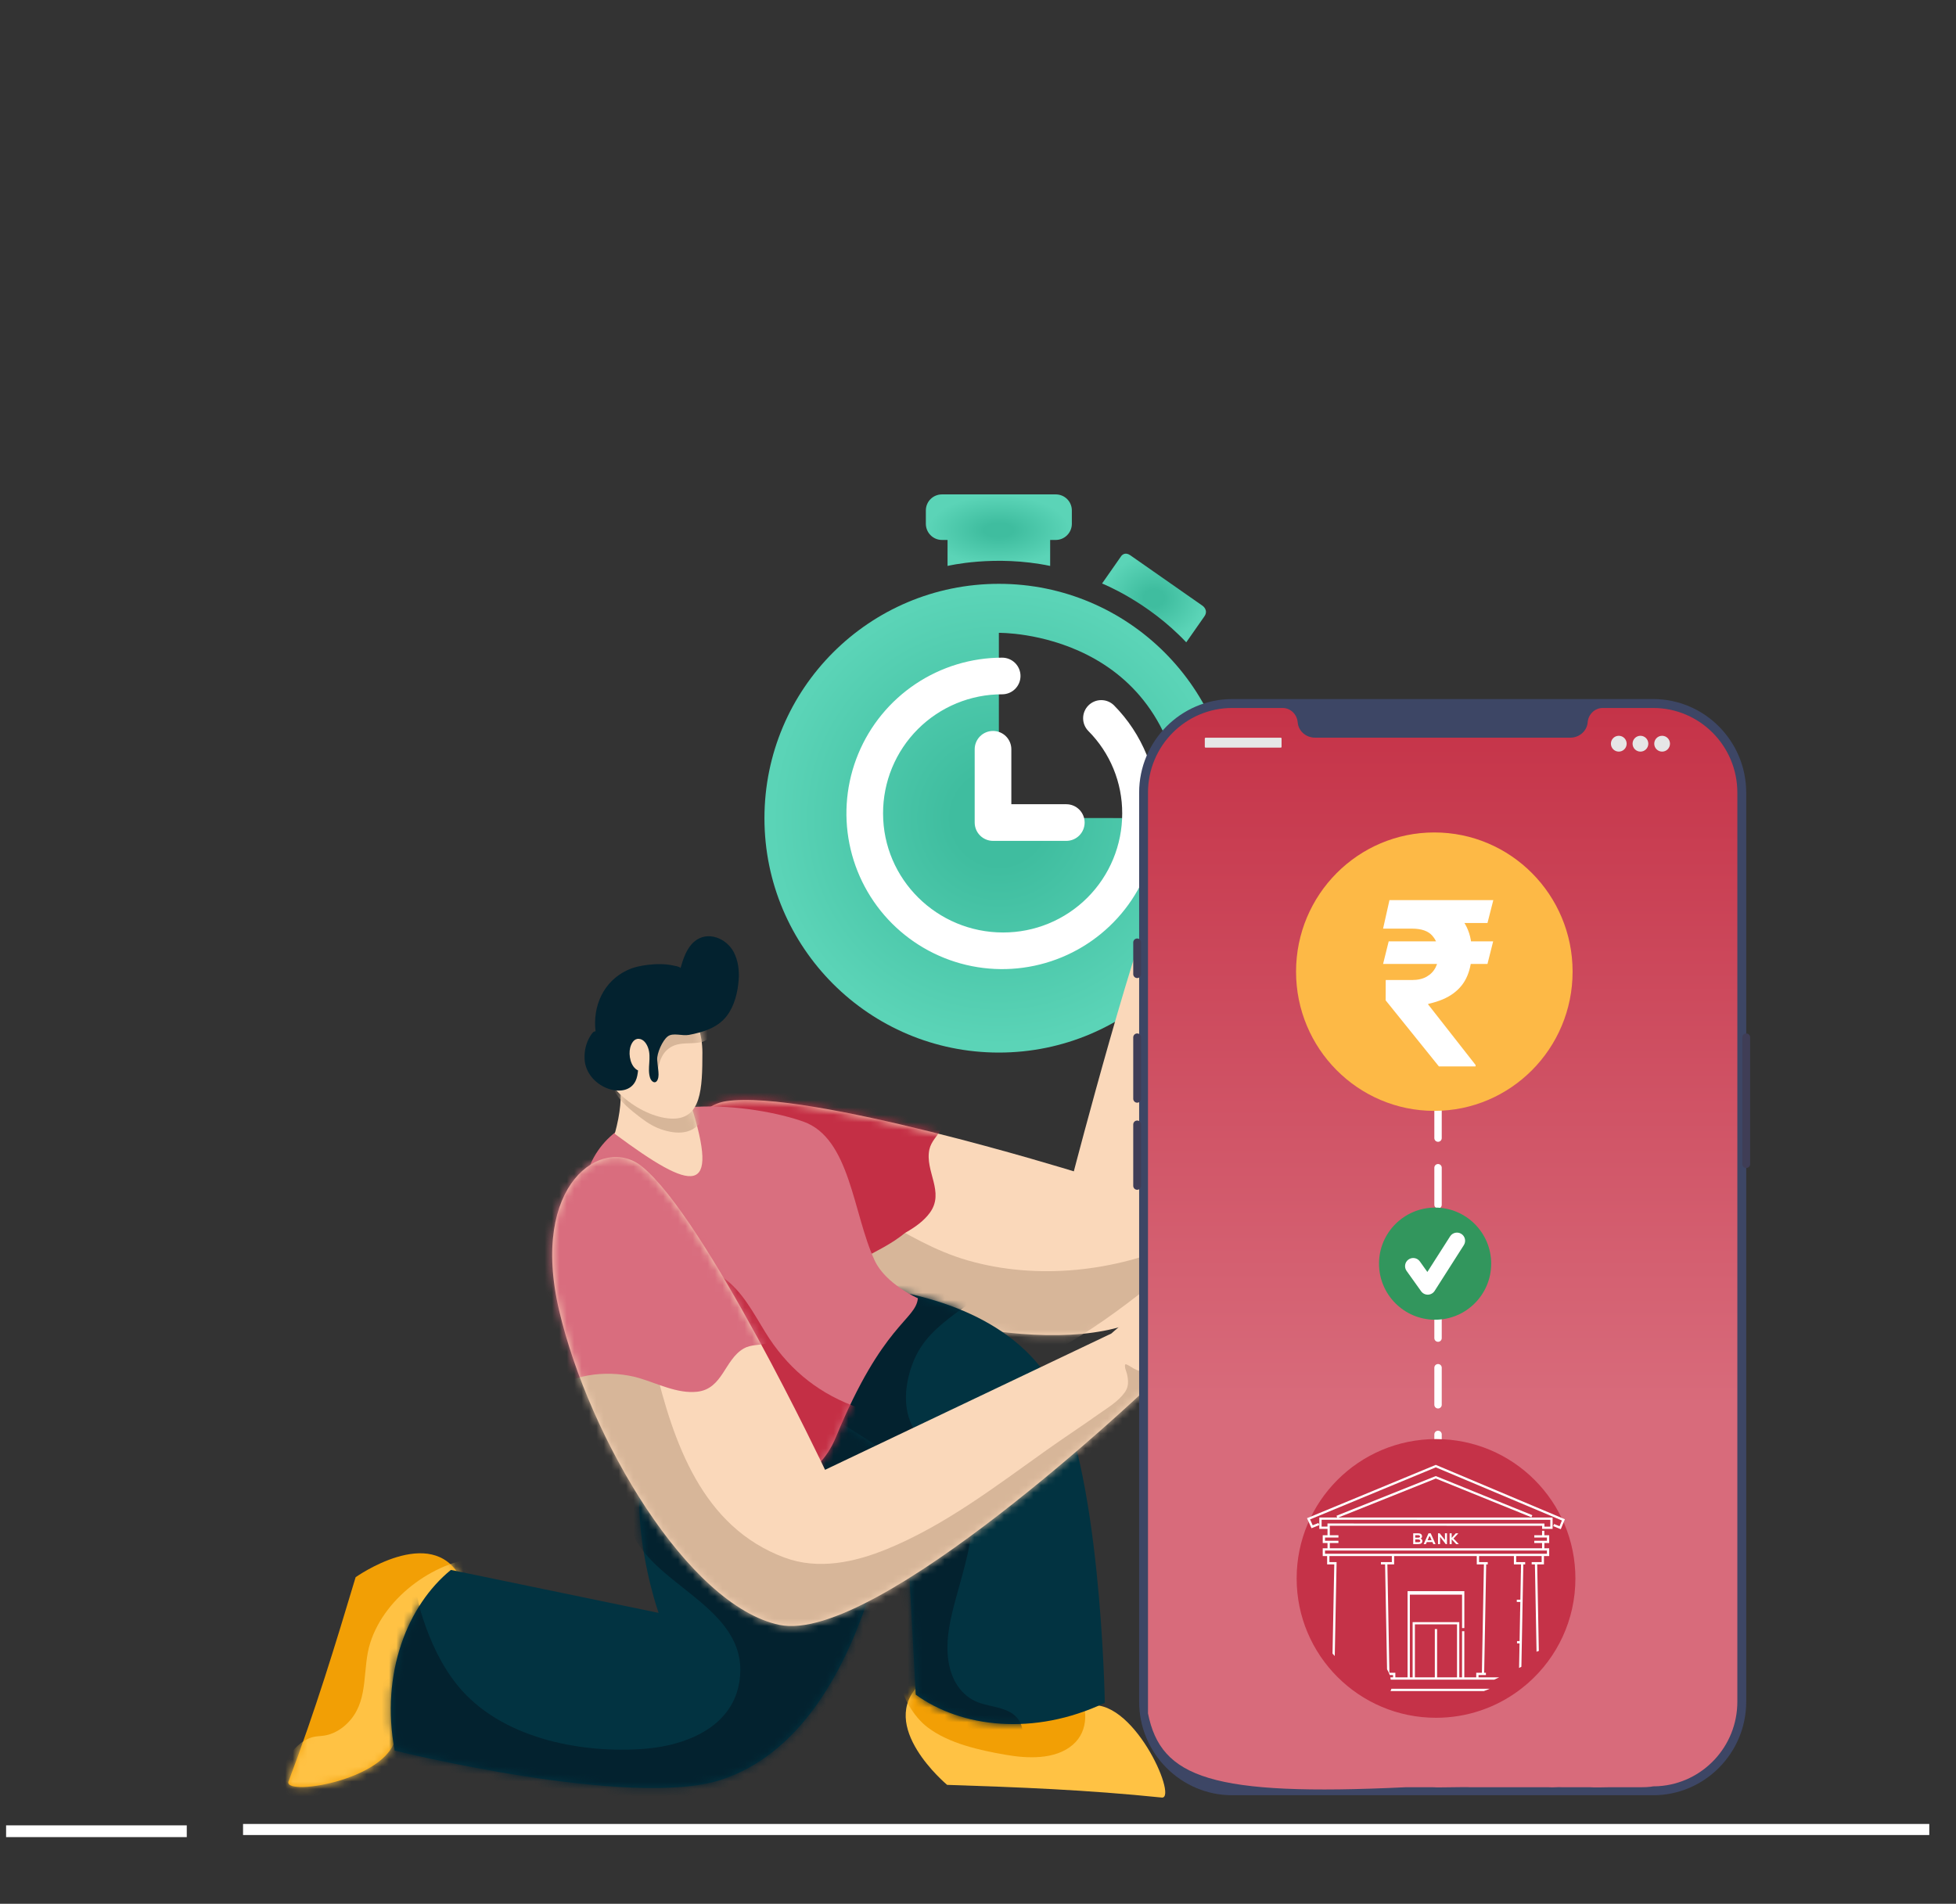
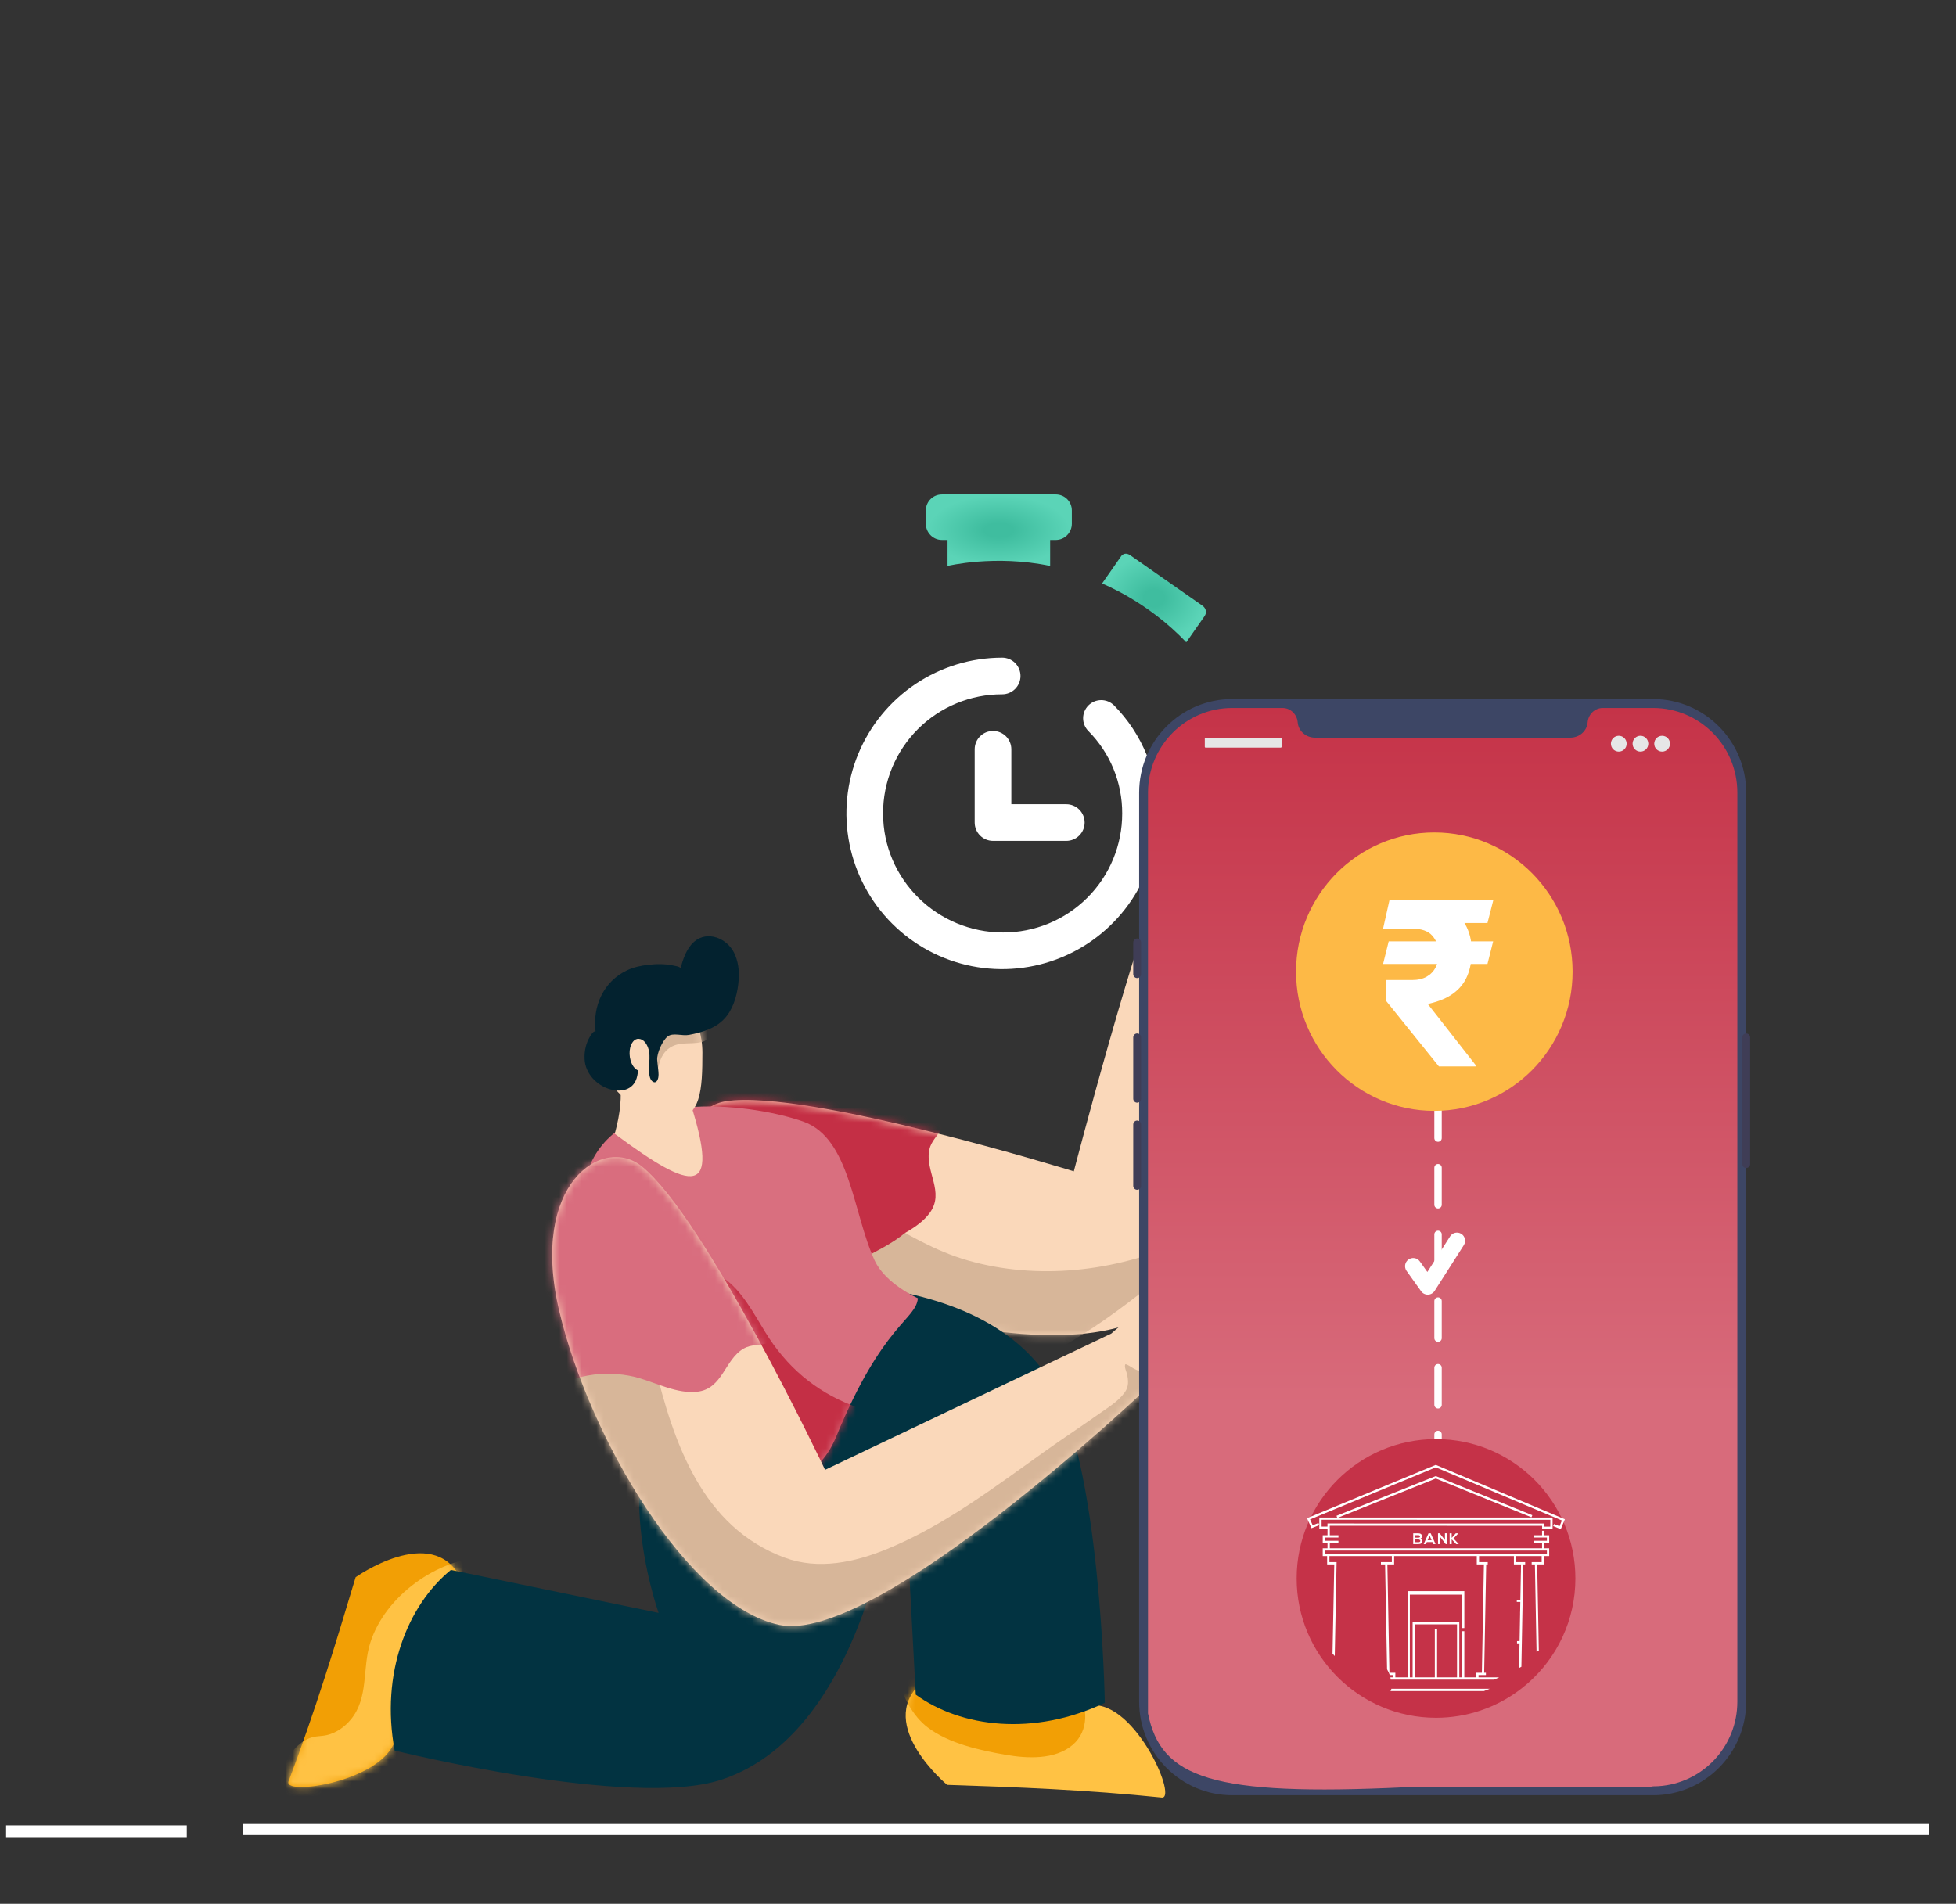
<svg xmlns="http://www.w3.org/2000/svg" width="264" height="257" viewBox="0 0 264 257" fill="none">
  <rect x="0" y="0" width="264" height="257" fill="#333333" stroke="none" />
  <path d="M260.394 246.225H32.804V247.719H260.394V246.225Z" fill="white" />
  <path d="M25.208 246.413H0.823V248.001H25.208V246.413Z" fill="white" />
  <path d="M144.667 68.912V70.702C144.667 71.913 143.693 72.89 142.498 72.89H141.739V76.398C134.289 74.843 127.89 76.398 127.89 76.398V72.89H127.131C125.937 72.89 124.961 71.913 124.961 70.702V68.912C124.961 67.702 125.937 66.742 127.131 66.742H142.499C143.693 66.742 144.667 67.702 144.667 68.912Z" fill="url(#paint0_radial_109_134)" />
  <path d="M162.315 81.78L152.564 74.965C151.963 74.546 151.565 74.801 151.354 75.035L151.179 75.286L148.744 78.772C148.744 78.772 154.891 81.173 160.107 86.711L162.557 83.206C163.117 82.395 162.389 81.834 162.315 81.78Z" fill="url(#paint1_radial_109_134)" />
-   <path d="M134.816 78.813C117.341 78.813 103.177 92.978 103.177 110.453C103.177 127.924 117.342 142.092 134.816 142.092C152.287 142.092 166.452 127.924 166.452 110.453C166.452 92.978 152.287 78.813 134.816 78.813ZM134.816 110.453V85.431C134.816 85.431 158.318 85.039 159.836 110.453C142.947 110.399 134.816 110.453 134.816 110.453Z" fill="url(#paint2_radial_109_134)" />
  <path d="M136.5 101.147C136.5 100.491 136.239 99.862 135.775 99.398C135.312 98.935 134.683 98.674 134.027 98.674C133.371 98.674 132.742 98.935 132.278 99.398C131.814 99.862 131.553 100.491 131.553 101.147V111.04C131.553 111.696 131.814 112.325 132.278 112.789C132.742 113.253 133.371 113.514 134.027 113.514H143.92C144.576 113.514 145.205 113.253 145.668 112.789C146.132 112.325 146.393 111.696 146.393 111.04C146.393 110.384 146.132 109.755 145.668 109.291C145.205 108.828 144.576 108.567 143.92 108.567H136.5V101.147ZM150.35 95.212C149.889 94.76 149.269 94.509 148.624 94.512C147.979 94.515 147.361 94.773 146.905 95.229C146.449 95.685 146.191 96.303 146.188 96.948C146.185 97.593 146.436 98.213 146.887 98.674C148.344 100.137 149.499 101.873 150.284 103.783C151.069 105.693 151.47 107.739 151.463 109.804C151.467 111.916 151.054 114.008 150.248 115.961C149.442 117.913 148.258 119.687 146.764 121.181C145.27 122.674 143.496 123.858 141.544 124.665C139.592 125.471 137.499 125.884 135.387 125.88C126.483 125.88 119.187 118.707 119.187 109.804C119.183 107.691 119.596 105.599 120.402 103.647C121.209 101.694 122.393 99.92 123.886 98.427C125.38 96.933 127.154 95.749 129.106 94.943C131.059 94.136 133.151 93.723 135.263 93.728C135.919 93.728 136.548 93.467 137.012 93.003C137.476 92.539 137.737 91.91 137.737 91.254C137.737 90.598 137.476 89.969 137.012 89.505C136.548 89.042 135.919 88.781 135.263 88.781C131.105 88.781 127.041 90.014 123.584 92.324C120.127 94.634 117.432 97.917 115.841 101.759C114.25 105.6 113.834 109.827 114.645 113.905C115.456 117.983 117.458 121.729 120.398 124.669C123.338 127.609 127.084 129.611 131.162 130.422C135.24 131.233 139.467 130.817 143.308 129.226C147.15 127.635 150.433 124.94 152.743 121.483C155.053 118.026 156.286 113.962 156.286 109.804C156.304 107.101 155.79 104.42 154.771 101.916C153.753 99.413 152.25 97.134 150.35 95.212Z" fill="white" />
  <path fill-rule="evenodd" clip-rule="evenodd" d="M157.273 117.798C153.731 124.346 144.934 158.125 144.934 158.125C144.934 158.125 108.908 146.985 97.998 148.658C91.339 149.679 89.45 161.414 104.867 170.057C120.291 178.704 145.949 184.136 156.194 176.82C167.049 169.063 166.196 118.829 166.196 118.829C166.196 118.829 158.7 115.163 157.273 117.798Z" fill="#FAD8BA" />
  <mask id="mask0_109_134" style="mask-type:luminance" maskUnits="userSpaceOnUse" x="93" y="116" width="74" height="65">
    <path d="M157.271 117.802C153.728 124.351 144.932 158.13 144.932 158.13C144.932 158.13 108.905 146.99 97.995 148.663C91.337 149.683 89.448 161.419 104.864 170.062C120.289 178.709 145.947 184.141 156.192 176.824C167.047 169.068 166.194 118.834 166.194 118.834C166.194 118.834 158.698 115.168 157.271 117.802Z" fill="white" />
  </mask>
  <g mask="url(#mask0_109_134)">
    <path fill-rule="evenodd" clip-rule="evenodd" d="M167.598 162.607C165.617 164.97 162.121 166.429 159.408 167.663C150.596 171.672 140.003 172.843 130.627 170.151C126.136 168.86 122.369 166.569 118.355 164.271C116.971 163.478 115.105 162.55 113.745 163.895C111.958 165.658 112.058 169.088 112.416 171.331C113.49 178.107 118.641 183.726 125.106 185.812C138.137 190.021 158.083 171.535 167.598 162.607Z" fill="#D7B699" />
    <path fill-rule="evenodd" clip-rule="evenodd" d="M112.25 178.12C112.32 174.168 115.625 170.198 118.803 168.271C121.017 166.928 123.899 165.891 125.487 163.736C127.562 160.921 124.796 158.114 125.441 155.159C125.681 154.067 126.548 153.335 127.052 152.377C127.963 150.638 127.316 149.019 126.245 147.545C120.511 139.675 106.685 140.244 97.564 144.692C93.185 146.828 88.87 150.033 89.379 155.446C89.685 158.674 91.634 161.558 93.66 163.978C97.395 168.442 107.519 174.789 112.25 178.12Z" fill="#C42F45" />
    <path fill-rule="evenodd" clip-rule="evenodd" d="M122.158 166.416C120.463 165.548 115.992 162.729 114.357 161.225C113.538 160.472 112.782 159.657 112.054 158.816C111.926 158.67 111.561 158.085 111.302 158.246C111.02 158.42 111.203 159.189 111.234 159.432C111.393 160.703 111.608 161.97 111.823 163.232C112.356 166.373 113.16 171.838 116.477 169.898C117.997 169.008 120.447 167.905 122.158 166.416Z" fill="#C42F45" />
  </g>
  <path fill-rule="evenodd" clip-rule="evenodd" d="M124.224 227.286C118.193 232.924 127.833 240.947 127.833 240.947C137.464 241.267 146.543 241.604 156.858 242.665C158.946 242.611 152.769 228.744 146.667 230.315C133.551 233.697 127.023 224.671 124.224 227.286Z" fill="#FFC244" />
  <mask id="mask1_109_134" style="mask-type:luminance" maskUnits="userSpaceOnUse" x="122" y="226" width="36" height="17">
    <path d="M124.224 227.285C118.193 232.923 127.833 240.946 127.833 240.946C137.464 241.266 146.543 241.604 156.858 242.664C158.947 242.61 152.769 228.743 146.667 230.314C133.551 233.696 127.023 224.67 124.224 227.285Z" fill="white" />
  </mask>
  <g mask="url(#mask1_109_134)">
    <path fill-rule="evenodd" clip-rule="evenodd" d="M121.287 226.5C121.737 228.959 123.209 231.672 125.21 233.191C128.082 235.371 132.223 236.274 135.708 236.883C138.608 237.388 142.41 237.599 144.801 235.53C147.029 233.597 146.79 230.427 145.497 228.032C143.21 223.783 138.357 221.142 133.659 220.677C130.365 220.346 124.315 225.172 121.287 226.5Z" fill="#F29F05" />
  </g>
  <path fill-rule="evenodd" clip-rule="evenodd" d="M89.644 204.732C102.438 213.641 122.334 205.123 122.334 205.123L123.6 228.769C129.707 233.205 139.523 234.419 149.115 229.876C149.115 229.876 148.592 196.957 141.679 186.275C129.707 167.783 93.842 174.295 93.842 174.295C93.842 174.295 83.948 200.765 89.644 204.732Z" fill="#023341" />
  <mask id="mask2_109_134" style="mask-type:luminance" maskUnits="userSpaceOnUse" x="87" y="173" width="63" height="60">
    <path d="M89.642 204.737C102.436 213.645 122.333 205.128 122.333 205.128L123.598 228.773C129.706 233.21 139.521 234.424 149.114 229.881C149.114 229.881 148.591 196.962 141.677 186.28C129.706 167.788 93.84 174.3 93.84 174.3C93.84 174.3 83.946 200.77 89.642 204.737Z" fill="white" />
  </mask>
  <g mask="url(#mask2_109_134)">
-     <path fill-rule="evenodd" clip-rule="evenodd" d="M133.243 174.732C131.183 175.658 129.261 176.99 127.523 178.419C126.151 179.543 124.949 180.724 124.042 182.257C123.33 183.465 122.861 184.773 122.562 186.141C121.858 189.357 122.387 192.337 124.695 194.758C127.455 197.662 131.115 198.604 131.31 203.257C131.489 207.578 130.077 211.843 128.963 215.958C128.088 219.2 127.264 222.879 128.505 226.141C129.146 227.816 130.379 229.216 132.09 229.837C134.226 230.617 137.126 230.442 137.917 233.123C138.824 236.178 134.433 237.351 132.261 237.347C125.991 237.331 120.788 231.882 116.965 227.534C107.426 216.69 97.779 202.014 101.551 186.973C103.941 177.444 111.957 166.384 122.948 167.161C124.87 167.296 131.469 174.015 133.243 174.732Z" fill="#03222F" />
-   </g>
+     </g>
  <path fill-rule="evenodd" clip-rule="evenodd" d="M62.128 212.916C58.218 205.645 47.998 212.916 47.998 212.916C45.23 222.146 42.584 230.838 38.925 240.54C38.443 242.573 53.428 240.142 53.468 233.841C53.548 220.296 63.942 216.29 62.128 212.916Z" fill="#F29F05" />
  <mask id="mask3_109_134" style="mask-type:luminance" maskUnits="userSpaceOnUse" x="38" y="209" width="25" height="33">
    <path d="M62.127 212.913C58.217 205.642 47.998 212.913 47.998 212.913C45.229 222.143 42.584 230.835 38.924 240.537C38.443 242.57 53.428 240.139 53.468 233.838C53.547 220.293 63.941 216.287 62.127 212.913Z" fill="white" />
  </mask>
  <g mask="url(#mask3_109_134)">
    <path fill-rule="evenodd" clip-rule="evenodd" d="M65.341 210.188C59.025 210.473 51.987 215.409 49.971 221.778C48.876 225.231 49.781 229.149 47.378 232.089C46.545 233.111 45.412 233.915 44.15 234.221C43.359 234.412 42.553 234.324 41.785 234.635C40.214 235.267 38.929 236.803 38.328 238.418C38.073 239.106 37.895 239.838 37.906 240.582C37.982 245.184 43.161 245.892 46.534 245.323C53.687 244.114 59.687 238.569 63.763 232.574C66.976 227.852 64.638 215.914 65.341 210.188Z" fill="#FFC244" />
  </g>
  <path fill-rule="evenodd" clip-rule="evenodd" d="M92.767 185.24C80.886 195.335 88.891 217.732 88.891 217.732L60.855 211.931C55.005 216.703 51.325 225.883 53.267 236.317C53.267 236.317 85.228 244.22 97.321 240.264C118.257 233.413 121.122 197.074 121.122 197.074C121.122 197.074 98.057 180.747 92.767 185.24Z" fill="#023341" />
  <mask id="mask4_109_134" style="mask-type:luminance" maskUnits="userSpaceOnUse" x="52" y="184" width="70" height="58">
-     <path d="M92.767 185.24C80.886 195.335 88.891 217.732 88.891 217.732L60.855 211.931C55.005 216.703 51.325 225.883 53.267 236.317C53.267 236.317 85.228 244.22 97.321 240.264C118.257 233.413 121.122 197.074 121.122 197.074C121.122 197.074 98.057 180.747 92.767 185.24Z" fill="white" />
-   </mask>
+     </mask>
  <g mask="url(#mask4_109_134)">
    <path fill-rule="evenodd" clip-rule="evenodd" d="M83.41 194.538C83.315 199.588 83.577 205.183 86.78 209.34C91.132 214.992 101.188 218.318 99.792 227.042C99.629 228.056 99.314 229.035 98.825 229.938C96.561 234.13 91.334 235.757 86.891 236.088C78.231 236.736 67.47 234.612 61.718 227.471C59.602 224.846 58.13 221.687 57.088 218.497C56.786 217.57 56.519 216.615 56.344 215.653C56.316 215.501 56.308 214.698 56.161 214.622C55.863 214.468 55.25 215.625 55.163 215.776C54.355 217.18 53.739 218.7 53.201 220.227C51.209 225.924 50.477 232.094 52.959 237.794C58.154 249.736 73.437 250.814 84.496 248.563C98.475 245.718 113.826 239.067 121.583 226.461C123.779 222.893 125.155 218.903 126.094 214.833C126.814 211.711 127.204 208.563 126.965 205.357C126.225 195.503 120.756 186.038 110.97 182.804C108.102 181.855 105.102 181.485 102.087 181.533C94.839 181.65 87.607 184.396 82.396 189.493C79.54 192.29 83.362 190.443 83.41 194.538Z" fill="#03222F" />
  </g>
  <path fill-rule="evenodd" clip-rule="evenodd" d="M108.418 151.407C102.061 149.161 84.916 146.614 79.916 156.686C76.356 163.865 86.07 193.984 86.07 193.984C91.249 196.716 107.662 206.556 112.85 193.954C119.151 178.648 123.622 178.209 123.885 175.255C123.885 175.255 119.525 173.335 118.053 170.159C115.101 163.781 114.771 153.652 108.418 151.407Z" fill="#D96F7F" />
  <mask id="mask5_109_134" style="mask-type:luminance" maskUnits="userSpaceOnUse" x="79" y="149" width="45" height="52">
    <path d="M108.419 151.407C102.063 149.161 84.918 146.614 79.917 156.686C76.357 163.865 86.071 193.984 86.071 193.984C91.251 196.716 107.664 206.556 112.851 193.954C119.152 178.648 123.623 178.209 123.886 175.255C123.886 175.255 119.526 173.335 118.054 170.159C115.102 163.781 114.772 153.652 108.419 151.407Z" fill="white" />
  </mask>
  <g mask="url(#mask5_109_134)">
    <path fill-rule="evenodd" clip-rule="evenodd" d="M121.513 191.021C119.377 191.267 116.99 190.495 115.033 189.735C109.957 187.764 106.15 184.476 103.294 179.846C101.703 177.27 100.195 174.317 97.669 172.521C97.128 172.136 95.342 170.966 94.797 171.844C94.224 172.759 94.638 174.532 94.725 175.508C95.008 178.711 95.322 181.912 95.652 185.111C95.843 186.975 96.074 188.835 96.353 190.688C96.559 192.052 96.79 193.412 97.065 194.763C98.425 201.433 101.206 210.819 109.516 210.854C110.554 210.858 111.572 210.687 112.551 210.349C113.995 209.852 115.343 209.034 116.533 208.082C118.355 206.621 120.073 192.847 121.513 191.021Z" fill="#C42F45" />
  </g>
  <path fill-rule="evenodd" clip-rule="evenodd" d="M149.993 180.022L111.358 198.417C111.358 198.417 95.21 164.34 86.601 157.433C81.347 153.216 71.423 159.759 75.477 176.961C79.534 194.172 92.879 216.75 105.196 219.353C118.25 222.107 154.687 187.516 154.687 187.516C154.687 187.516 159.522 186.269 159.952 184.963C160.998 181.774 157.773 179.843 157.773 179.843C157.773 179.843 163.782 173.969 163.012 172.941C160.961 170.205 149.993 180.022 149.993 180.022Z" fill="#FAD8BA" />
  <mask id="mask6_109_134" style="mask-type:luminance" maskUnits="userSpaceOnUse" x="74" y="156" width="90" height="64">
    <path d="M149.993 180.017L111.357 198.413C111.357 198.413 95.21 164.335 86.601 157.428C81.347 153.211 71.423 159.754 75.477 176.957C79.534 194.167 92.878 216.746 105.196 219.348C118.249 222.103 154.687 187.512 154.687 187.512C154.687 187.512 159.522 186.264 159.951 184.958C160.998 181.769 157.773 179.838 157.773 179.838C157.773 179.838 163.782 173.964 163.012 172.937C160.961 170.201 149.993 180.017 149.993 180.017Z" fill="white" />
  </mask>
  <g mask="url(#mask6_109_134)">
    <path fill-rule="evenodd" clip-rule="evenodd" d="M160.891 180.37C160.811 183.238 157.959 185.497 155.238 185.349C154.45 185.306 153.679 185.105 152.987 184.728C152.863 184.659 151.952 184.036 151.877 184.191C151.714 184.516 152.04 185.165 152.111 185.487C152.302 186.343 152.366 187.158 151.845 187.909C150.958 189.181 149.534 190.015 148.293 190.893C145.977 192.535 143.603 194.089 141.287 195.735C134.425 200.613 127.567 205.896 119.723 209.111C115.363 210.899 110.462 211.965 105.899 210.271C94.729 206.125 90.886 194.712 88.321 184.094C85.059 182.093 78.248 180.363 75.11 183.193C73.097 185.006 72.723 188.076 72.771 190.63C72.918 198.325 76.92 206.163 82.282 211.521C85.56 214.797 89.582 217.128 93.87 218.83C111.739 225.935 132.671 219.749 147.489 208.517C155.604 202.366 160.608 191.09 160.891 180.37Z" fill="#D7B699" />
    <path fill-rule="evenodd" clip-rule="evenodd" d="M161.292 171.946C162.207 173.179 161.025 174.754 160.273 175.714C160.086 175.952 159.891 176.183 159.693 176.411C159.458 176.681 159.219 176.949 158.973 177.21C158.654 177.553 158.324 177.887 157.978 178.207C157.497 178.658 156.98 179.086 156.411 179.424C156.228 179.532 156.041 179.635 155.85 179.726C155.83 179.734 155.54 179.871 155.575 179.9C155.691 179.985 156.081 179.881 156.208 179.869C156.785 179.81 157.385 179.885 157.966 179.839C158.619 179.787 159.263 179.613 159.86 179.31C160.488 178.992 160.993 178.432 161.439 177.902C162.334 176.831 163.09 175.608 163.567 174.291C164.005 173.083 163.161 171.674 161.292 171.946Z" fill="#D7B699" />
    <path fill-rule="evenodd" clip-rule="evenodd" d="M74.534 187.85C77.494 185.23 82.653 184.982 86.221 186.02C88.708 186.744 91.421 188.166 94.082 187.879C97.559 187.505 97.757 183.57 100.371 182.046C101.338 181.485 102.463 181.63 103.51 181.353C105.407 180.848 106.163 179.277 106.525 177.491C108.446 167.946 98.68 158.144 89.237 154.43C84.702 152.647 79.423 151.634 75.779 155.669C73.607 158.077 72.8 161.463 72.386 164.592C71.622 170.362 73.79 182.113 74.534 187.85Z" fill="#D96D7E" />
  </g>
  <path fill-rule="evenodd" clip-rule="evenodd" d="M159.735 120.303C159.429 118.13 158.553 117.217 158.553 117.217C158.553 117.217 166.513 116.318 168.494 120.487C170.718 125.164 167.015 126.758 163.713 126.758C161 126.758 160.129 125.674 159.902 123.453C159.779 123.61 159.639 123.764 159.488 123.914C158.307 125.09 156.823 125.519 156.175 124.869C155.53 124.219 155.964 122.736 157.145 121.559C157.993 120.717 158.995 120.258 159.735 120.303Z" fill="#FAD8BA" />
  <mask id="mask7_109_134" style="mask-type:luminance" maskUnits="userSpaceOnUse" x="155" y="117" width="15" height="10">
    <path d="M159.732 120.309C159.426 118.136 158.551 117.223 158.551 117.223C158.551 117.223 166.511 116.324 168.492 120.494C170.715 125.17 167.012 126.764 163.71 126.764C160.997 126.764 160.126 125.68 159.899 123.459C159.776 123.616 159.637 123.77 159.485 123.92C158.304 125.096 156.82 125.525 156.172 124.875C155.527 124.225 155.961 122.742 157.142 121.565C157.99 120.723 158.992 120.264 159.732 120.309Z" fill="white" />
  </mask>
  <g mask="url(#mask7_109_134)">
    <path fill-rule="evenodd" clip-rule="evenodd" d="M169.339 121.561C169.307 121.943 169.16 122.318 169.001 122.663C168.118 124.591 166.109 125.292 164.12 125.418C163.185 125.477 162.131 125.418 161.347 124.844C160.747 124.405 160.396 123.757 160.209 123.051C160.146 122.82 160.102 122.583 160.074 122.346C160.07 122.321 160.05 121.989 160.034 121.991C159.963 121.997 159.887 122.258 159.863 122.309C159.724 122.628 159.565 122.941 159.362 123.227C158.809 124.006 157.835 124.566 156.884 124.652C156.502 124.687 156.088 124.683 155.798 124.4C155.893 126.873 158.423 128.136 160.528 128.591C164.183 129.379 169.12 128.751 170.437 124.642C170.628 124.05 169.363 122.18 169.339 121.561Z" fill="#D7B699" />
  </g>
  <path fill-rule="evenodd" clip-rule="evenodd" d="M91.506 143.25L83.677 145.938C83.928 148.09 83.757 150.17 82.974 153.061C93.609 160.969 97.216 161.601 93.215 149.007C90.996 147.133 91.559 145.931 91.506 143.25Z" fill="#FAD8BA" />
  <mask id="mask8_109_134" style="mask-type:luminance" maskUnits="userSpaceOnUse" x="82" y="143" width="13" height="16">
-     <path d="M91.506 143.255L83.677 145.943C83.928 148.095 83.757 150.175 82.974 153.066C93.609 160.974 97.216 161.606 93.215 149.011C90.997 147.138 91.559 145.936 91.506 143.255Z" fill="white" />
-   </mask>
+     </mask>
  <g mask="url(#mask8_109_134)">
    <path fill-rule="evenodd" clip-rule="evenodd" d="M82.94 147.213C83.612 148.698 85.194 149.905 86.48 150.892C87.455 151.639 88.423 152.228 89.618 152.576C90.642 152.874 91.751 153.035 92.775 152.737C94.919 152.111 95.754 149.784 94.928 147.835C93.716 144.969 89.97 143.55 86.986 143.449C84.909 143.379 83.912 145.425 82.94 147.213Z" fill="#D7B699" />
  </g>
  <path fill-rule="evenodd" clip-rule="evenodd" d="M87.89 133.175C91.704 133.175 94.803 137.171 94.803 142.093C94.803 147.015 94.636 151.011 90.821 151.011C87.003 151.011 80.976 147.015 80.976 142.093C80.976 137.171 84.075 133.175 87.89 133.175Z" fill="#FAD8BA" />
  <mask id="mask9_109_134" style="mask-type:luminance" maskUnits="userSpaceOnUse" x="80" y="133" width="15" height="19">
    <path d="M87.89 133.175C91.705 133.175 94.804 137.171 94.804 142.093C94.804 147.015 94.637 151.011 90.822 151.011C87.003 151.011 80.976 147.015 80.976 142.093C80.976 137.171 84.075 133.175 87.89 133.175Z" fill="white" />
  </mask>
  <g mask="url(#mask9_109_134)">
    <path fill-rule="evenodd" clip-rule="evenodd" d="M97.327 138.478C96.778 139.376 95.636 140.475 94.598 140.696C93.21 140.992 91.762 140.597 90.485 141.389C89.638 141.913 89.2 142.735 88.953 143.666C88.854 144.038 88.778 144.416 88.671 144.787C88.651 144.858 88.571 145.134 88.448 145.037C88.253 144.884 88.225 144.468 88.201 144.25C88.118 143.558 88.118 142.848 88.166 142.154C88.337 139.692 89.546 137.339 92.171 136.902C92.716 136.812 96.782 138.414 97.327 138.478Z" fill="#D7B699" />
  </g>
  <path fill-rule="evenodd" clip-rule="evenodd" d="M90.112 139.918C90.823 139.358 92.053 139.881 92.988 139.705C94.885 139.347 96.866 138.753 98.095 137.145C99.13 135.793 99.571 133.96 99.698 132.292C99.798 131.028 99.631 129.683 99.042 128.547C98.064 126.659 95.49 125.588 93.708 127.11C92.677 127.992 92.212 129.416 91.854 130.678C91.655 130.458 91.134 130.396 90.863 130.338C89.757 130.101 88.6 130.112 87.486 130.243C86.504 130.36 85.553 130.552 84.654 130.974C81.448 132.479 79.98 135.814 80.381 139.228C80.067 139.166 79.765 139.709 79.638 139.918C79.081 140.839 78.862 141.846 78.898 142.921C78.965 144.907 80.544 146.55 82.402 147.065C83.687 147.421 85.143 147.221 85.775 145.937C85.994 145.491 86.066 144.996 86.118 144.506C85.099 144.02 84.813 142.432 85.052 141.451C85.191 140.896 85.541 140.197 86.213 140.236C86.865 140.274 87.263 140.879 87.466 141.435C87.959 142.785 87.323 144.187 87.741 145.503C87.908 146.018 88.457 146.413 88.755 145.761C88.946 145.338 88.882 144.825 88.838 144.377C88.795 143.94 88.723 143.503 88.699 143.064C88.648 142.199 89.395 140.478 90.112 139.918Z" fill="#03222F" />
  <path d="M223.123 242.348H166.312C159.385 242.348 153.749 236.683 153.749 229.72V106.997C153.749 100.034 159.385 94.369 166.312 94.369H223.123C230.049 94.369 235.685 100.034 235.685 106.997V229.72C235.685 236.683 230.049 242.348 223.123 242.348Z" fill="#3D4665" />
  <path d="M235.684 139.51C235.391 139.51 235.153 139.749 235.153 140.044V157.139C235.153 157.434 235.391 157.673 235.684 157.673C235.978 157.673 236.216 157.434 236.216 157.139V140.044C236.216 139.749 235.978 139.51 235.684 139.51Z" fill="#3F3D56" />
  <path d="M234.488 106.999V229.72C234.488 235.781 229.796 240.738 223.862 241.123H223.859C223.771 241.128 223.684 241.134 223.593 241.136C223.437 241.144 223.28 241.147 223.12 241.147C223.12 241.147 222.615 241.269 221.478 241.269C220.232 241.269 218.986 241.269 217.117 241.269C216.528 241.269 215.279 241.322 214.625 241.269C213.379 241.269 212.756 241.269 210.887 241.269C210.276 241.218 209.664 241.325 209.018 241.269C205.903 241.269 202.789 241.269 198.428 241.269C197.769 241.207 194.114 241.335 193.444 241.269C192.198 241.269 167.28 241.269 189.706 241.269C163.542 242.514 156.689 240.023 154.944 231.301V106.999C154.944 100.687 160.033 95.572 166.312 95.572H173.099C174.183 95.572 175.055 96.422 175.148 97.509C175.156 97.581 175.164 97.653 175.177 97.725C175.374 98.818 176.37 99.579 177.476 99.579H211.957C213.063 99.579 214.059 98.818 214.256 97.725C214.269 97.653 214.277 97.581 214.285 97.509C214.378 96.422 215.249 95.572 216.334 95.572H223.12C229.4 95.572 234.488 100.687 234.488 106.999Z" fill="url(#paint3_linear_109_134)" />
  <path d="M153.483 126.691C153.19 126.691 152.952 126.931 152.952 127.226V131.499C152.952 131.794 153.19 132.034 153.483 132.034C153.777 132.034 154.015 131.794 154.015 131.499V127.226C154.015 126.931 153.777 126.691 153.483 126.691Z" fill="#3F3D56" />
  <path d="M153.483 139.51C153.19 139.51 152.952 139.749 152.952 140.044V148.324C152.952 148.619 153.19 148.859 153.483 148.859C153.777 148.859 154.015 148.619 154.015 148.324V140.044C154.015 139.749 153.777 139.51 153.483 139.51Z" fill="#3F3D56" />
  <path d="M153.484 151.266C153.19 151.266 152.952 151.505 152.952 151.8V160.08C152.952 160.375 153.19 160.615 153.484 160.615C153.777 160.615 154.015 160.375 154.015 160.08V151.8C154.015 151.505 153.777 151.266 153.484 151.266Z" fill="#3F3D56" />
  <path d="M172.872 99.588H162.709C162.654 99.588 162.609 99.633 162.609 99.688V100.823C162.609 100.879 162.654 100.924 162.709 100.924H172.872C172.928 100.924 172.972 100.879 172.972 100.823V99.688C172.972 99.633 172.928 99.588 172.872 99.588Z" fill="#E6E6E6" />
  <path d="M218.486 101.464C219.073 101.464 219.549 100.986 219.549 100.396C219.549 99.805 219.073 99.327 218.486 99.327C217.899 99.327 217.423 99.805 217.423 100.396C217.423 100.986 217.899 101.464 218.486 101.464Z" fill="#E6E6E6" />
  <path d="M221.41 101.464C221.997 101.464 222.473 100.986 222.473 100.396C222.473 99.805 221.997 99.327 221.41 99.327C220.823 99.327 220.347 99.805 220.347 100.396C220.347 100.986 220.823 101.464 221.41 101.464Z" fill="#E6E6E6" />
  <path d="M224.335 101.464C224.922 101.464 225.398 100.986 225.398 100.396C225.398 99.805 224.922 99.327 224.335 99.327C223.748 99.327 223.272 99.805 223.272 100.396C223.272 100.986 223.748 101.464 224.335 101.464Z" fill="#E6E6E6" />
  <line x1="194.091" y1="148.637" x2="194.091" y2="214.718" stroke="white" stroke-linecap="round" stroke-dasharray="5 4" />
  <path d="M193.589 149.962C203.896 149.962 212.252 141.548 212.252 131.169C212.252 120.79 203.896 112.376 193.589 112.376C183.282 112.376 174.927 120.79 174.927 131.169C174.927 141.548 183.282 149.962 193.589 149.962Z" fill="#FDB946" />
  <path d="M201.53 127.082L200.763 130.129H186.673L187.43 127.082H201.53ZM194.207 143.961L187.02 135.039L187.03 132.299H190.582C191.373 132.299 192.035 132.145 192.568 131.838C193.1 131.532 193.499 131.115 193.766 130.589C194.032 130.063 194.168 129.464 194.175 128.791C194.168 127.783 193.885 126.961 193.324 126.325C192.771 125.682 191.857 125.361 190.582 125.361H186.673L187.535 121.514H190.582C192.368 121.514 193.857 121.795 195.047 122.357C196.245 122.913 197.142 123.706 197.737 124.736C198.34 125.766 198.644 126.994 198.651 128.419C198.644 129.683 198.441 130.786 198.042 131.729C197.65 132.672 197.03 133.457 196.182 134.085C195.342 134.714 194.245 135.182 192.893 135.488L192.725 135.554L199.156 143.764V143.961H194.207ZM201.551 121.514L200.763 124.604H189.163L189.951 121.514H201.551Z" fill="white" />
-   <path d="M193.695 178.157C197.875 178.157 201.264 174.768 201.264 170.587C201.264 166.407 197.875 163.018 193.695 163.018C189.514 163.018 186.125 166.407 186.125 170.587C186.125 174.768 189.514 178.157 193.695 178.157Z" fill="#32965D" />
  <path fill-rule="evenodd" clip-rule="evenodd" d="M189.844 171.564L191.807 174.313C192.019 174.611 192.366 174.783 192.73 174.774C193.096 174.764 193.433 174.574 193.631 174.266L197.572 168.088C197.899 167.576 197.749 166.895 197.237 166.568C196.725 166.242 196.044 166.392 195.718 166.904L192.651 171.708L191.635 170.285C191.283 169.791 190.596 169.676 190.101 170.029C189.606 170.382 189.492 171.07 189.844 171.564Z" fill="white" />
  <path d="M193.819 194.268C204.209 194.268 212.631 202.69 212.631 213.08C212.631 218.706 210.16 223.753 206.246 227.201C206.205 227.228 206.169 227.26 206.138 227.296C205.88 227.519 205.616 227.737 205.346 227.946C205.307 227.973 205.269 228 205.231 228.028C205.158 228.083 205.087 228.139 205.017 228.196C201.888 230.518 198.015 231.892 193.819 231.892C183.43 231.892 175.008 223.469 175.008 213.08C175.008 202.69 183.43 194.268 193.819 194.268Z" fill="#C53248" />
  <path d="M193.85 197.775L193.79 197.75L176.404 204.949L177.016 206.301L178.064 205.882L177.95 205.596L177.175 205.906L176.816 205.112L193.789 198.084L210.81 205.257L210.49 206.031L209.751 205.732L209.635 206.017L210.657 206.432L211.212 205.092L193.85 197.775Z" fill="white" />
  <path d="M187.797 227.976C187.768 228.083 187.726 228.186 187.674 228.284H200.285C200.515 228.2 200.813 228.082 200.813 228.082L201.07 227.976H187.797Z" fill="white" />
  <path d="M207.08 205.666L206.302 205.666L204.933 205.666L204.154 205.665L202.786 205.665L202.007 205.665L200.639 205.665L199.861 205.665L198.492 205.665L197.713 205.665L196.345 205.665L195.566 205.665L194.198 205.665L193.419 205.664L192.051 205.664L191.272 205.664L189.904 205.664L189.126 205.664L187.757 205.664L186.978 205.664L185.61 205.664L184.831 205.664L183.463 205.664L182.684 205.663L181.316 205.663L181.342 205.663L180.563 205.663L180.537 205.663L179.169 205.663V206.084L178.376 206.084L178.376 205.162L209.245 205.165L209.244 206.087L208.449 206.087L208.449 205.666L207.08 205.666ZM208.786 209.316V209.753H178.835V209.316H208.786ZM200.283 211.183L200.008 225.814H199.247V226.435H197.637L197.641 220.204L197.333 220.204L197.329 226.435H196.961L196.961 218.977H190.66V226.435H190.286V215.266H197.334L197.334 219.783L197.641 219.783L197.642 214.8H189.979V226.435H188.329V225.814H187.528L187.253 211.183H188.165V210.061H199.32V211.183H200.283ZM196.653 226.435H193.964V219.915H193.657V226.435H190.968L190.969 219.285H196.653V226.435ZM209.552 206.395L209.552 204.857L180.637 204.855L193.789 199.593L206.701 204.826L206.817 204.541L193.848 199.284L193.79 199.261L180.384 204.624L180.476 204.855L178.069 204.854L178.069 206.391L179.174 206.392V207.251H178.527V208.303H179.174V209.008H178.527V210.061H179.123V211.183H180.086L179.85 223.228C179.928 223.314 180.049 223.448 180.151 223.554L180.399 210.875H179.431V210.061H187.857V210.875H186.384V211.183H186.945L187.211 225.346C187.351 225.593 187.482 225.856 187.573 226.122H188.021V226.435H187.657C187.676 226.537 187.689 226.64 187.7 226.743H201.673C201.896 226.64 202.12 226.538 202.344 226.435H199.555V226.122H200.552V225.814H200.316L200.591 211.183H200.8V210.875H199.628V210.061H204.33V211.183H205.293L205.278 211.983V212.291L205.272 212.291L205.203 215.949H204.721V216.257H205.197L205.172 217.591L205.166 217.591V217.899L205.098 221.54H204.752V221.848H205.092L205.03 225.165C205.135 225.111 205.239 225.056 205.341 224.999L205.601 211.183H205.851V210.875H204.638V210.061H208.078V210.875H206.731V211.183H207.167L207.388 222.978C207.487 222.932 207.589 222.896 207.694 222.872L207.474 211.183H208.386V210.061H209.094V209.008H208.44V208.303H209.094V207.251H208.44V206.646H208.132V207.251L207.08 207.251V207.559L208.786 207.559V207.995L207.08 207.995V208.303L208.132 208.303V209.008H179.482V208.303L180.647 208.303V207.995H178.835V207.559L180.647 207.559V207.251H179.482V206.197H179.477L179.477 205.971L180.23 205.971L181.624 205.971L182.377 205.971L183.771 205.971L184.524 205.972L185.918 205.972L186.671 205.972L188.065 205.972L188.818 205.972L190.212 205.972L190.965 205.972L192.359 205.972L193.112 205.972L194.506 205.972L195.259 205.973L196.653 205.973L197.406 205.973L198.8 205.973L199.553 205.973L200.947 205.973L201.7 205.973L203.094 205.973L203.847 205.973L205.241 205.973L205.994 205.974L207.388 205.974L208.141 205.974V206.394L209.552 206.395Z" fill="white" />
  <path d="M191.431 208.19H191.011V207.816H191.431C191.543 207.816 191.703 207.885 191.703 208.016C191.703 208.153 191.543 208.19 191.431 208.19ZM191.011 207.24H191.431C191.605 207.24 191.659 207.352 191.659 207.419C191.659 207.502 191.603 207.575 191.431 207.575H191.011V207.24ZM191.932 207.413C191.932 207.119 191.717 206.99 191.431 206.99C191.2 206.99 190.97 206.99 190.741 206.99V208.446C190.972 208.446 191.2 208.446 191.431 208.446C191.732 208.446 191.975 208.342 191.975 208.018C191.975 207.926 191.913 207.745 191.742 207.693C191.877 207.633 191.932 207.525 191.932 207.413Z" fill="white" />
  <path d="M192.685 207.916L192.955 207.296L193.225 207.916H192.685ZM192.805 206.99L192.153 208.446H192.45L192.575 208.172H193.335L193.457 208.446H193.756L193.104 206.99H192.805Z" fill="white" />
  <path d="M195.024 207.891L194.312 206.988H194.09V208.444H194.364V207.462L195.128 208.446L195.298 208.444V206.986H195.024V207.891Z" fill="white" />
  <path d="M195.658 206.99V208.446H195.932V207.801L196.541 208.446H196.879V208.43L196.179 207.695L196.825 206.998V206.99H196.485L195.932 207.606V206.99H195.658Z" fill="white" />
  <defs>
    <radialGradient id="paint0_radial_109_134" cx="0" cy="0" r="1" gradientUnits="userSpaceOnUse" gradientTransform="translate(134.814 71.57) rotate(90) scale(4.828 9.853)">
      <stop offset="0.198" stop-color="#3FBD9F" />
      <stop offset="0.969" stop-color="#5BD4B7" />
    </radialGradient>
    <radialGradient id="paint1_radial_109_134" cx="0" cy="0" r="1" gradientUnits="userSpaceOnUse" gradientTransform="translate(155.755 80.726) rotate(90) scale(5.985 7.011)">
      <stop offset="0.198" stop-color="#3FBD9F" />
      <stop offset="0.969" stop-color="#5BD4B7" />
    </radialGradient>
    <radialGradient id="paint2_radial_109_134" cx="0" cy="0" r="1" gradientUnits="userSpaceOnUse" gradientTransform="translate(134.815 110.453) rotate(90) scale(31.639 31.637)">
      <stop offset="0.198" stop-color="#3FBD9F" />
      <stop offset="0.969" stop-color="#5BD4B7" />
    </radialGradient>
    <linearGradient id="paint3_linear_109_134" x1="194.716" y1="95.572" x2="194.716" y2="241.569" gradientUnits="userSpaceOnUse">
      <stop stop-color="#C53348" />
      <stop offset="0.646" stop-color="#D86B7B" />
    </linearGradient>
  </defs>
</svg>